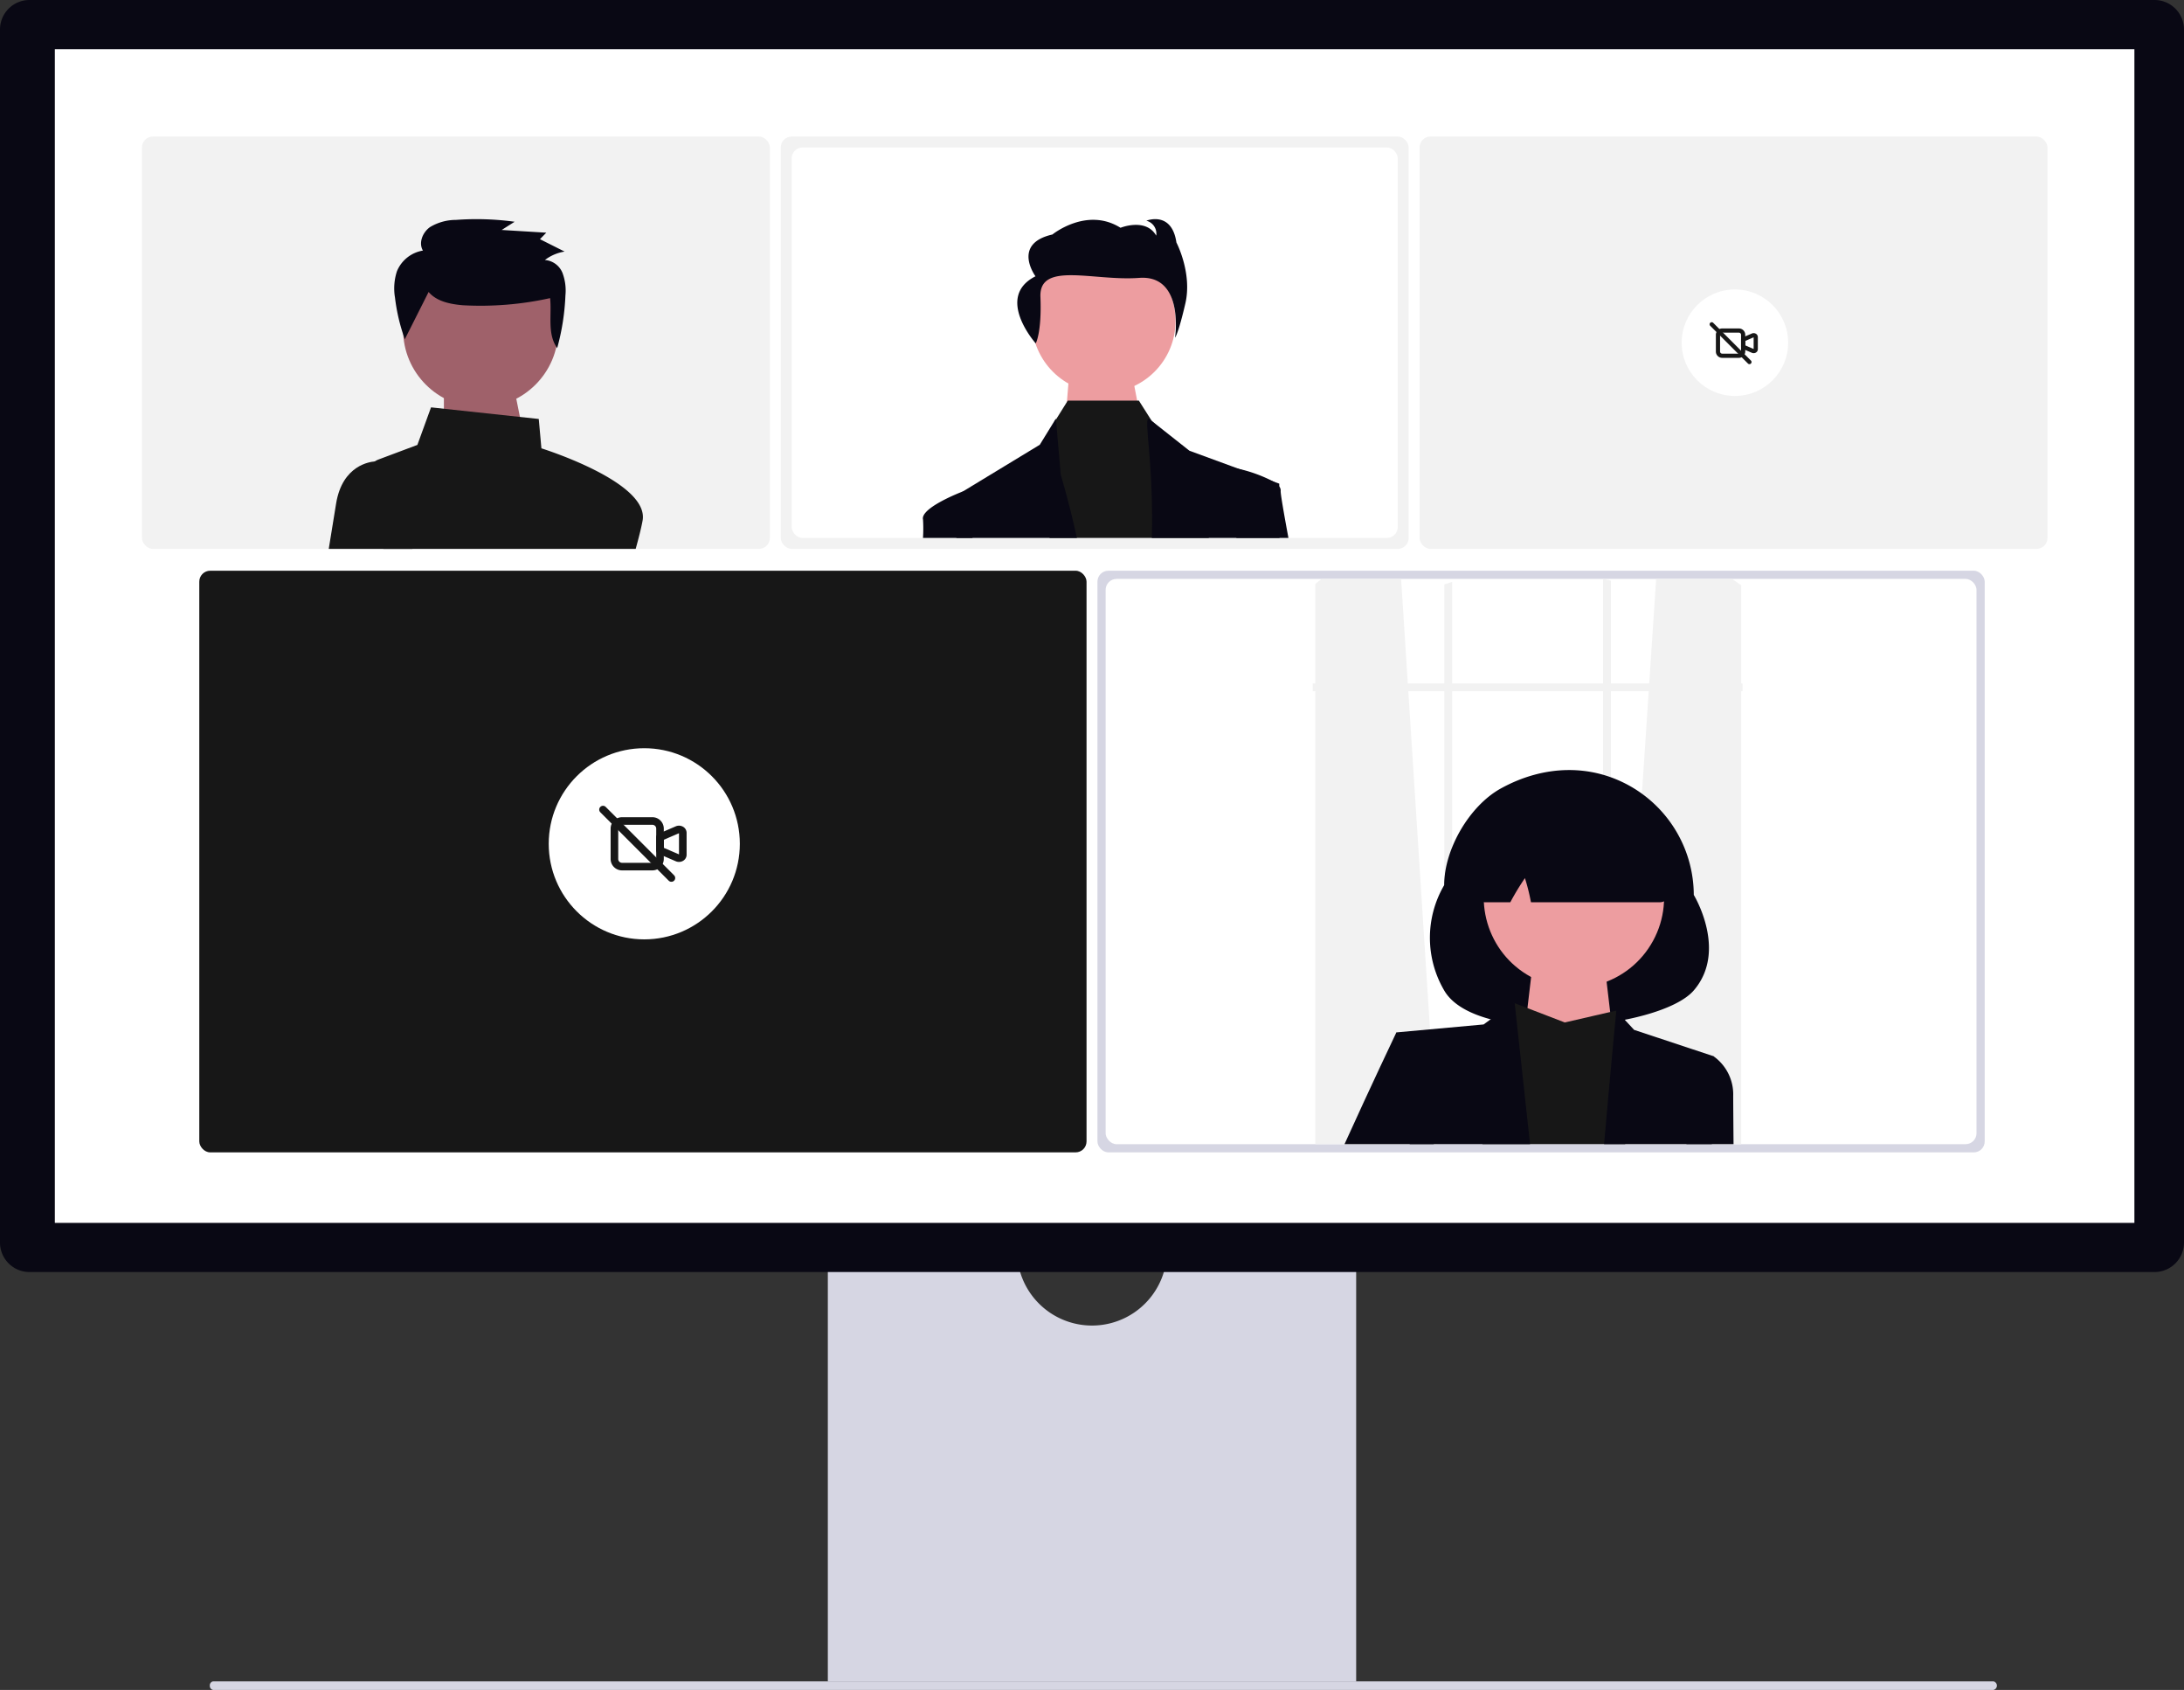
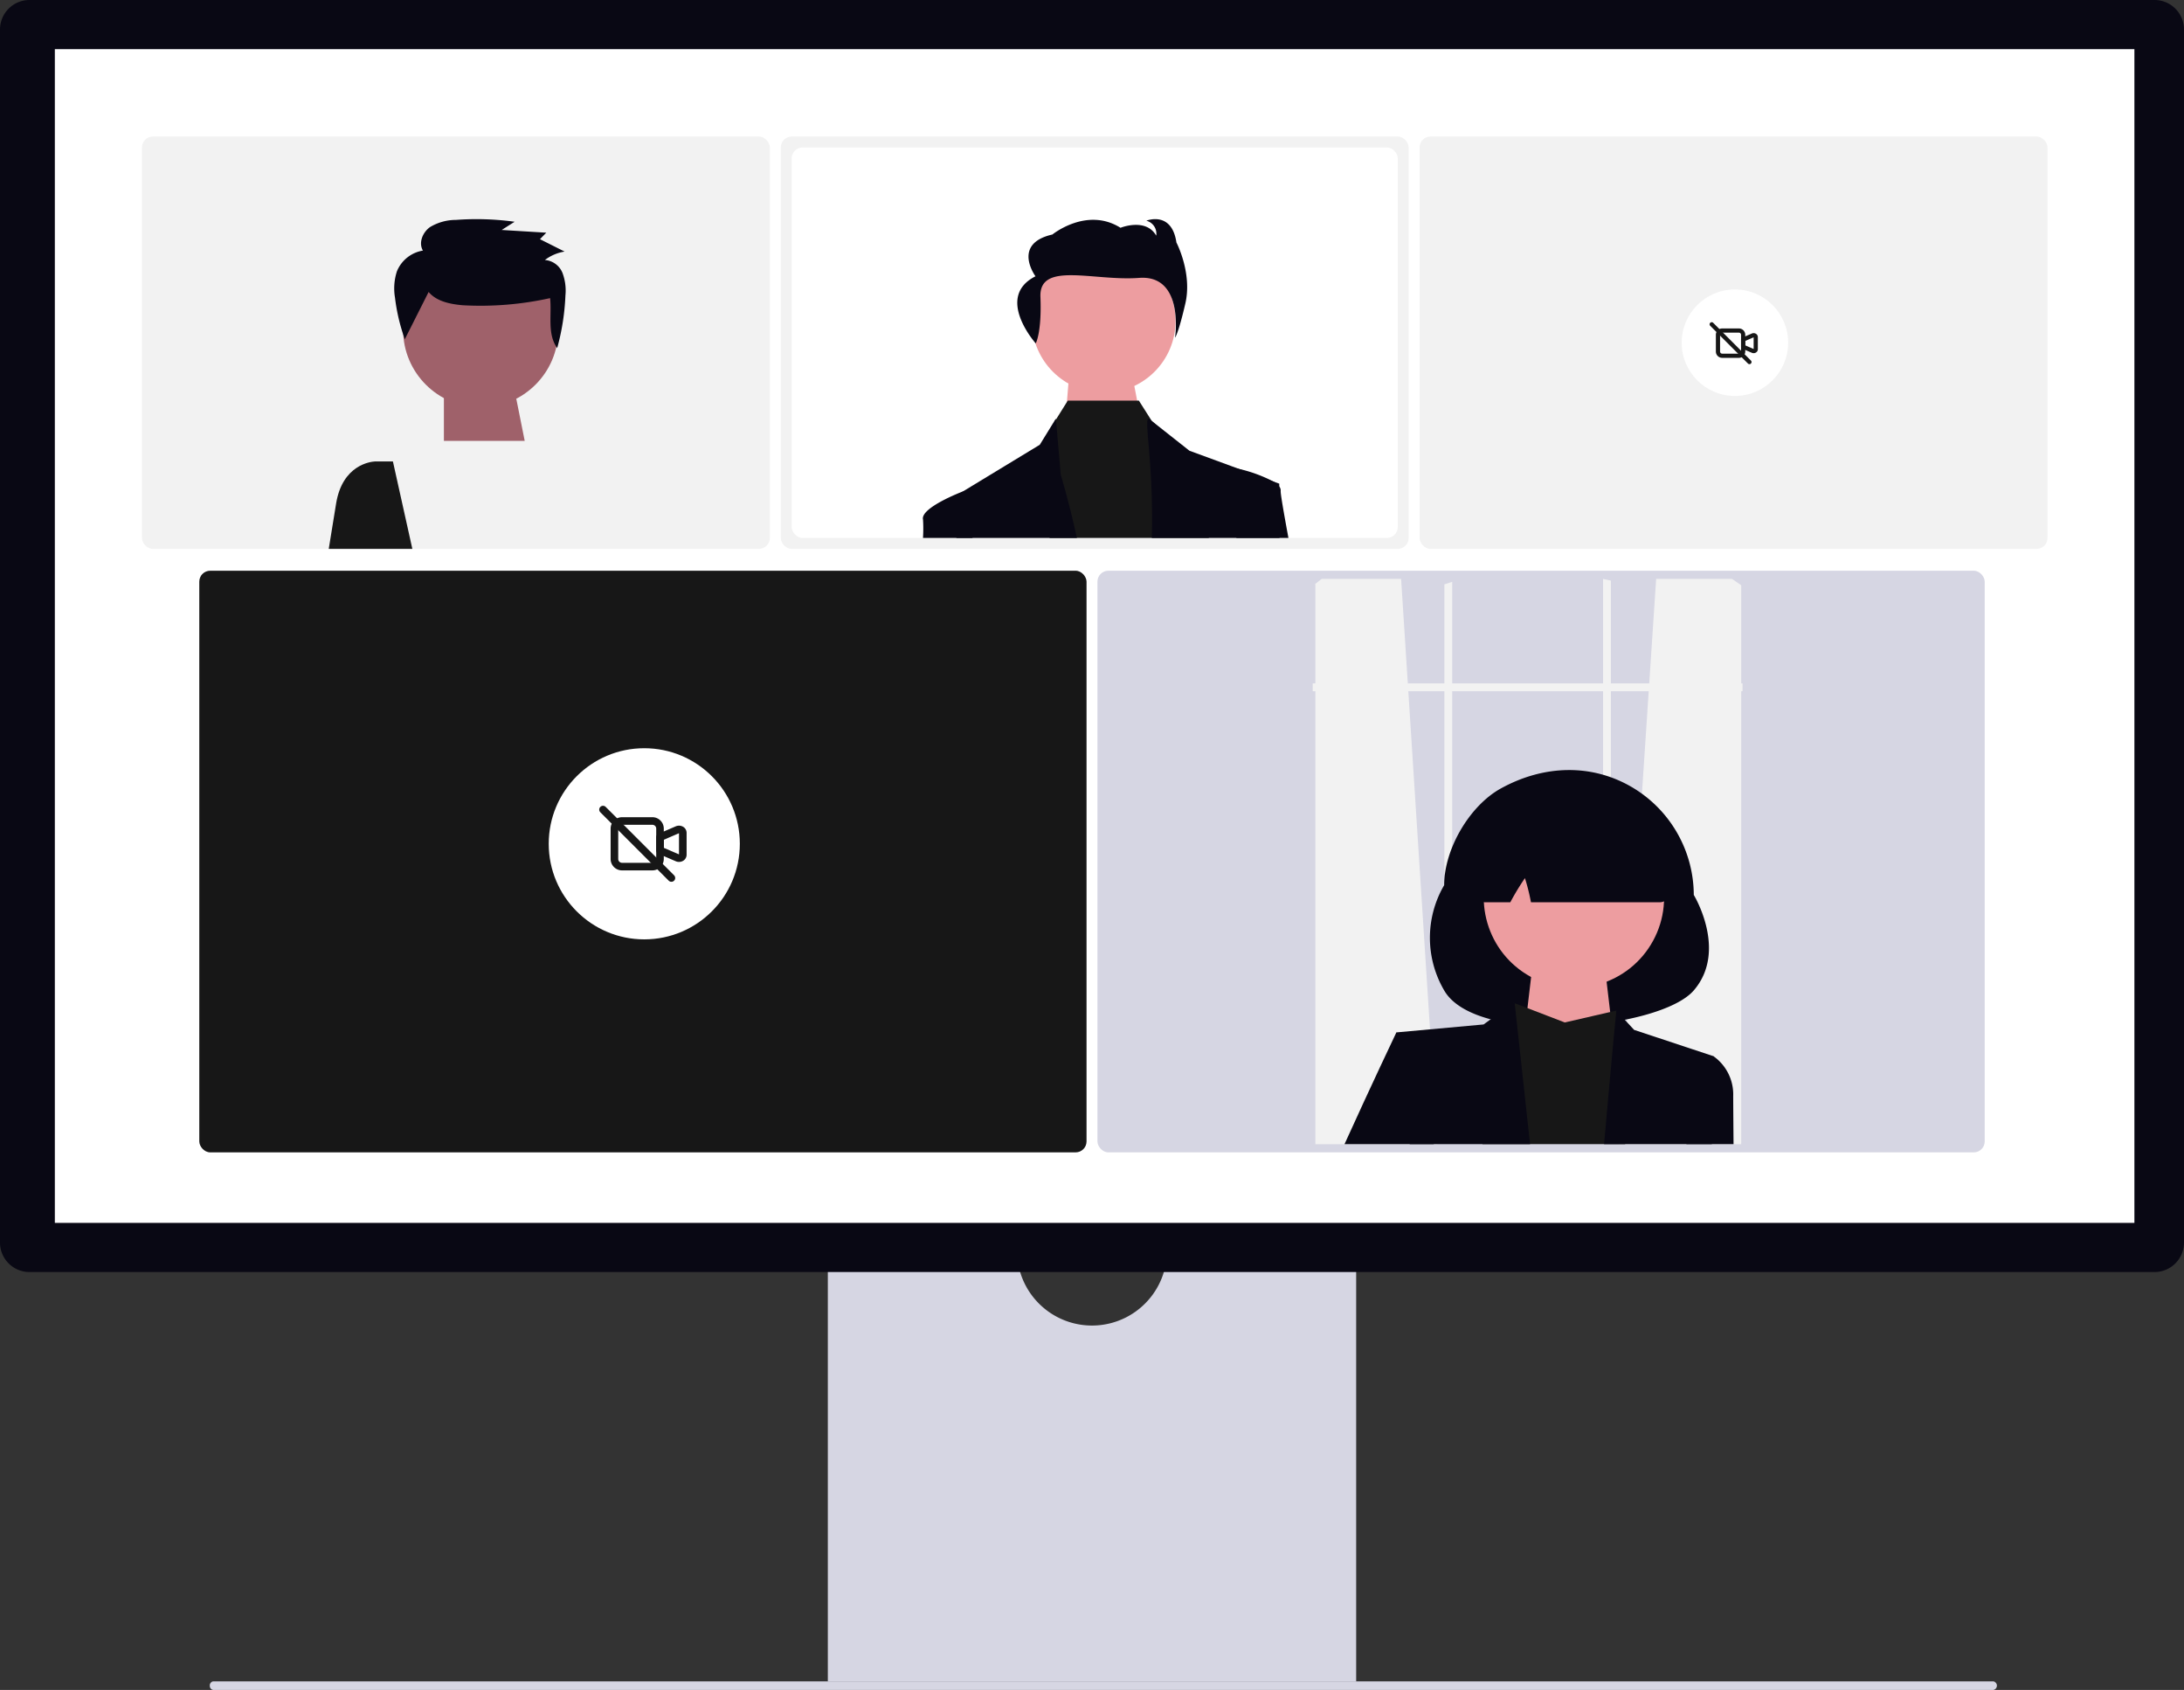
<svg xmlns="http://www.w3.org/2000/svg" width="800.003" height="618.866" viewBox="0 0 800.003 618.866" role="img" artist="Katerina Limpitsouni" source="https://undraw.co/">
  <rect x="0" y="0" width="800.003" height="618.866" fill="#333333" stroke="none" />
  <defs>
    <clipPath id="a-117">
      <rect width="319" height="207" rx="4" transform="translate(1469 162)" fill="none" stroke="#707070" stroke-width="1" />
    </clipPath>
  </defs>
  <g transform="translate(-560 -231.001)">
    <path d="M15.18,488.765a1.456,1.456,0,0,0,1.308,1.575H668.472a1.6,1.6,0,0,0,0-3.15H16.488a1.456,1.456,0,0,0-1.308,1.575Z" transform="translate(621.678 359.527)" fill="#d6d6e3" />
    <path d="M353.105,370.945a27.478,27.478,0,0,1-54.387,0H229.146V524.776H422.677V370.945H353.105Z" transform="translate(634.09 321.941)" fill="#d6d6e3" />
    <path d="M789.214,487.736H10.789A10.8,10.8,0,0,1,0,476.947V32.7A10.8,10.8,0,0,1,10.789,21.911H789.214A10.8,10.8,0,0,1,800,32.7V476.947a10.8,10.8,0,0,1-10.789,10.789Z" transform="translate(560 209.09)" fill="#090814" />
    <rect width="761.747" height="429.819" transform="translate(580.088 249.004)" fill="#fff" />
    <rect width="230" height="151" rx="4" transform="translate(612 281)" fill="#f2f2f2" />
    <rect width="230" height="151" rx="4" transform="translate(1080 281)" fill="#f2f2f2" />
    <rect width="230" height="151" rx="4" transform="translate(846 281)" fill="#f2f2f2" />
    <rect width="325" height="213" rx="4" transform="translate(633 440)" fill="#171717" />
    <rect width="325" height="213" rx="4" transform="translate(962 440)" fill="#d6d6e3" />
    <circle cx="35" cy="35" r="35" transform="translate(761 505)" fill="#fff" />
    <g transform="translate(-684.5 84.088)">
      <path d="M22.348,6.619a2.958,2.958,0,0,1,1.385.342,2.566,2.566,0,0,1,1.4,2.246v8.1a2.567,2.567,0,0,1-1.4,2.247,2.98,2.98,0,0,1-2.556.1l-6.335-2.726A1.391,1.391,0,0,1,14,15.653V10.862a1.391,1.391,0,0,1,.841-1.278l6.335-2.726A2.989,2.989,0,0,1,22.348,6.619Zm0,2.783a.207.207,0,0,0-.072.013l-5.493,2.364v2.959L22.276,17.1a.192.192,0,0,0,.072.013Z" transform="translate(1470.87 442.655)" fill="#171717" />
      <path d="M6.174,5H17.3a4.179,4.179,0,0,1,4.174,4.174V20.3A4.179,4.179,0,0,1,17.3,24.478H6.174A4.179,4.179,0,0,1,2,20.3V9.174A4.179,4.179,0,0,1,6.174,5ZM17.3,21.7A1.393,1.393,0,0,0,18.7,20.3V9.174A1.393,1.393,0,0,0,17.3,7.783H6.174A1.393,1.393,0,0,0,4.783,9.174V20.3A1.393,1.393,0,0,0,6.174,21.7Z" transform="translate(1466.174 441.174)" fill="#171717" />
      <path d="M28.435,29.826a1.387,1.387,0,0,1-.984-.407L2.407,4.375A1.391,1.391,0,0,1,4.375,2.407L29.419,27.451a1.391,1.391,0,0,1-.984,2.375Z" transform="translate(1462 440)" fill="#171717" />
    </g>
-     <rect width="319" height="207" rx="4" transform="translate(965 443)" fill="#fff" />
    <g transform="translate(-505 281)" clip-path="url(#a-117)">
      <g transform="translate(490 -278)">
        <path d="M478.623,407.985l-44.506,4.456-.477.049V198.305l.477-.375A134.461,134.461,0,0,1,464,180.03l2.274,35.377.207,3.239,2.25,35.083.694,10.792,9.121,142.214Z" transform="translate(623.17 243.512)" fill="#f2f2f2" />
        <path d="M708.084,192.368c.318.221.636.442.954.674v210.67l-.954-.095-44.024-4.269.082-1.211,9.121-137.762.694-10.455,2.25-33.985.207-3.137L678.8,176.86A134,134,0,0,1,708.084,192.368Z" transform="translate(503.772 249.287)" fill="#f2f2f2" />
        <rect width="157.438" height="2.871" transform="translate(1055.854 478.256)" fill="#f2f2f2" />
        <path d="M531.73,168.653c.954-.324,1.908-.629,2.872-.913V274.8H531.73Z" transform="translate(572.342 273.338)" fill="#f2f2f2" />
        <path d="M652.37,165.73c.959.2,1.918.4,2.872.623V253.73H652.37Z" transform="translate(509.829 274.27)" fill="#f2f2f2" />
      </g>
    </g>
    <path d="M560.692,462.731c-12.5,14.524-79.6,20.557-91.434,0a38.154,38.154,0,0,1,0-38.537c0-13.207,9.3-29.086,20.741-35.4,16.052-8.856,33.6-9.012,48.147-.425a45.965,45.965,0,0,1,22.545,39.4S573.2,448.207,560.692,462.731Z" transform="translate(619.744 130.957)" fill="#090814" />
    <path d="M4.14,0H29.272L33.4,35H0Z" transform="translate(1117.871 579)" fill="#ed9da0" />
    <ellipse cx="33.025" cy="33.025" rx="33.025" ry="33.025" transform="translate(1091.708 572.854) rotate(-61.337)" fill="#ed9da0" />
    <path d="M481.51,515.32h52.3L530.548,466.4l-18.866,4.354L493.333,463.7l-.486-.182-.03-.015a.248.248,0,0,0-.015.046C492.512,464.708,486.753,487.769,481.51,515.32Z" transform="translate(621.507 134.678)" fill="#171717" />
    <path d="M275.957,336.723l4.885,40.93H324.92L319.3,326.032l-.054-.5-.432.319-.046.031-10.874,7.933Z" transform="translate(795.542 272.346)" fill="#090814" />
    <path d="M520.468,514.955H559.94l.57-32.224L531.462,473.1l-6.519-7.059S522.884,487.275,520.468,514.955Z" transform="translate(627.112 135.043)" fill="#090814" />
    <path d="M437.345,513.95h32.71l-2.1-29.321-11.61-11.61S447.161,492.288,437.345,513.95Z" transform="translate(615.152 136.047)" fill="#090814" />
    <path d="M546.838,512.855h17.255c-.076-9.391-.122-15.88-.122-17.711a17.1,17.1,0,0,0-7.256-14.512l-8.715,2.9Z" transform="translate(630.906 137.143)" fill="#090814" />
    <path d="M546.689,429.656H499.574l-.112-.535a75.457,75.457,0,0,0-2.11-8.312,94.543,94.543,0,0,0-5.169,8.5l-.192.346h-9.16a4.044,4.044,0,0,1-2.985-1.32c-.249-.275-.832-.917,1.58-30.366a4.068,4.068,0,0,1,2.306-3.291c20.673-9.651,41.622-9.4,62.271.763h.368l.129.512c4.074,31.345,3.488,32.022,3.237,32.311A4.033,4.033,0,0,1,546.689,429.656Z" transform="translate(621.232 131.76)" fill="#090814" />
    <circle cx="19.5" cy="19.5" r="19.5" transform="translate(1176 337)" fill="#fff" />
    <g transform="translate(1186.221 348.977)">
      <path d="M18.612,6.619a1.634,1.634,0,0,1,.765.189,1.418,1.418,0,0,1,.772,1.241v4.476a1.418,1.418,0,0,1-.772,1.241,1.647,1.647,0,0,1-1.412.056l-3.5-1.506A.769.769,0,0,1,14,11.61V8.963a.769.769,0,0,1,.465-.706l3.5-1.506A1.651,1.651,0,0,1,18.612,6.619Zm0,1.537a.114.114,0,0,0-.04.007L15.537,9.469V11.1l3.035,1.306a.106.106,0,0,0,.04.007Z" transform="translate(-2.47 -2.6)" fill="#171717" />
      <path d="M4.306,5h6.149a2.309,2.309,0,0,1,2.306,2.306v6.149a2.309,2.309,0,0,1-2.306,2.306H4.306A2.309,2.309,0,0,1,2,13.455V7.306A2.309,2.309,0,0,1,4.306,5Zm6.149,9.224a.77.77,0,0,0,.769-.769V7.306a.77.77,0,0,0-.769-.769H4.306a.77.77,0,0,0-.769.769v6.149a.77.77,0,0,0,.769.769Z" transform="translate(0.306 -2.694)" fill="#171717" />
      <path d="M16.6,17.374a.766.766,0,0,1-.544-.225L2.225,3.312A.769.769,0,0,1,3.312,2.225L17.148,16.061a.769.769,0,0,1-.544,1.312Z" transform="translate(-2 -2)" fill="#171717" />
    </g>
    <g transform="translate(9.492 -3.082)">
      <path d="M0,0H24.693L29.6,24.524H0Z" transform="translate(713.108 371.001)" fill="#9f616a" />
-       <path d="M833.4,420.125c1.163-4.188,2.067-7.8,2.531-10.354a7.382,7.382,0,0,0,.042-2.387c-1.736-12.349-33.087-22.787-37.107-24.077l-.97-10.752-39.463-4.249-5,13.753-14.163,5.309a6.742,6.742,0,0,0-1.452.747,7.012,7.012,0,0,0-2.887,7.479l6.033,24.528H833.4Z" transform="translate(-50.039 14.956)" fill="#171717" />
      <path d="M758.74,409.838H728.118c1.1-6.834,2.079-12.879,2.718-16.724,2.338-13.994,12.536-15.187,14.133-15.284.127-.012.2-.012.211-.012h6.443Z" transform="translate(-57.19 25.243)" fill="#171717" />
      <ellipse cx="28.414" cy="28.414" rx="28.414" ry="28.414" transform="translate(698.167 326.436)" fill="#9f616a" />
      <path d="M752.238,358.594c2.942,3.481,7.919,4.463,12.51,4.862a117.84,117.84,0,0,0,32-2.612c.655,6.3-1.122,13.1,2.59,18.288a84.9,84.9,0,0,0,3.016-19.246,18.431,18.431,0,0,0-1.066-8.243,7.58,7.58,0,0,0-6.458-4.761,16.185,16.185,0,0,1,7.22-3.085l-9.022-4.534,2.317-2.379-16.334-1,4.731-3.005a102.6,102.6,0,0,0-21.5-.676,18.442,18.442,0,0,0-9.505,2.642c-2.7,1.929-4.255,5.761-2.581,8.593a12.477,12.477,0,0,0-9.508,7.544,20.14,20.14,0,0,0-.722,9.682,68.615,68.615,0,0,0,3.6,15.223" transform="translate(-44.73 -17.59)" fill="#090814" />
    </g>
    <rect width="222" height="143" rx="4" transform="translate(850 285)" fill="#fff" />
    <g transform="translate(-17.985 -4)">
      <path d="M2.011,0H23.9l4.748,24.524H0Z" transform="translate(967.956 367.92)" fill="#ed9da0" />
      <ellipse cx="26.318" cy="26.317" rx="26.318" ry="26.317" transform="translate(955.96 326.211)" fill="#ed9da0" />
      <path d="M626.581,411.986H568.23l1.907-42.9.454-.477,4.325-6.919h26.033l4.752,7.481.623.6,16.445,15.761Z" transform="translate(394.203 20.012)" fill="#171717" />
      <path d="M774.146,546.259H730c-.109-9.684-.169-15.482,2.385-17.037l.012-.006h.006l28.132-17.079,5.907-9.593.031.339,1.737,20.22S771.078,532.375,774.146,546.259Z" transform="translate(198.321 -114.264)" fill="#090814" />
      <path d="M811.808,546.259H765.047c.708-28.24-3.1-43.715-1.144-43.715l1.144.9,13.781,10.882,18.164,6.664H797l12.522,4.594,2.2.8v1.035C811.729,529.906,811.741,536.69,811.808,546.259Z" transform="translate(234.855 -114.264)" fill="#090814" />
      <path d="M747.339,511.2s2.236-3.927,1.716-17.045,19.456-5.7,36.149-6.95,13.159,21.9,13.159,21.9,1.2-1.376,3.782-12.55-3.276-22.309-3.276-22.309c-1.724-11.742-11.016-7.979-11.016-7.979a4.873,4.873,0,0,1,3.615,5.467c-3.788-6.641-13.08-2.878-13.08-2.878-12.392-7.776-24.952,2.464-24.952,2.464-14.971,3.4-6.191,15.3-6.191,15.3C732.191,494.233,747.339,511.2,747.339,511.2Z" transform="translate(210.041 -150.441)" fill="#090814" />
      <path d="M742.216,532.346H724.077a54.689,54.689,0,0,0,.012-6.712c-1.083-4.315,14.157-10.15,14.616-10.325l.012-.006h.006l2.905,1.562Z" transform="translate(192 -100.35)" fill="#090814" />
      <path d="M799.27,536.722H780.217l-2.378-23.483,2.669-1.949s.242.054.672.163h.012a52.268,52.268,0,0,1,12.522,4.594,7.762,7.762,0,0,1,2.2,1.84,2.267,2.267,0,0,1,.52,1.61C796.334,520.375,797.448,526.839,799.27,536.722Z" transform="translate(250.668 -104.727)" fill="#090814" />
    </g>
  </g>
</svg>